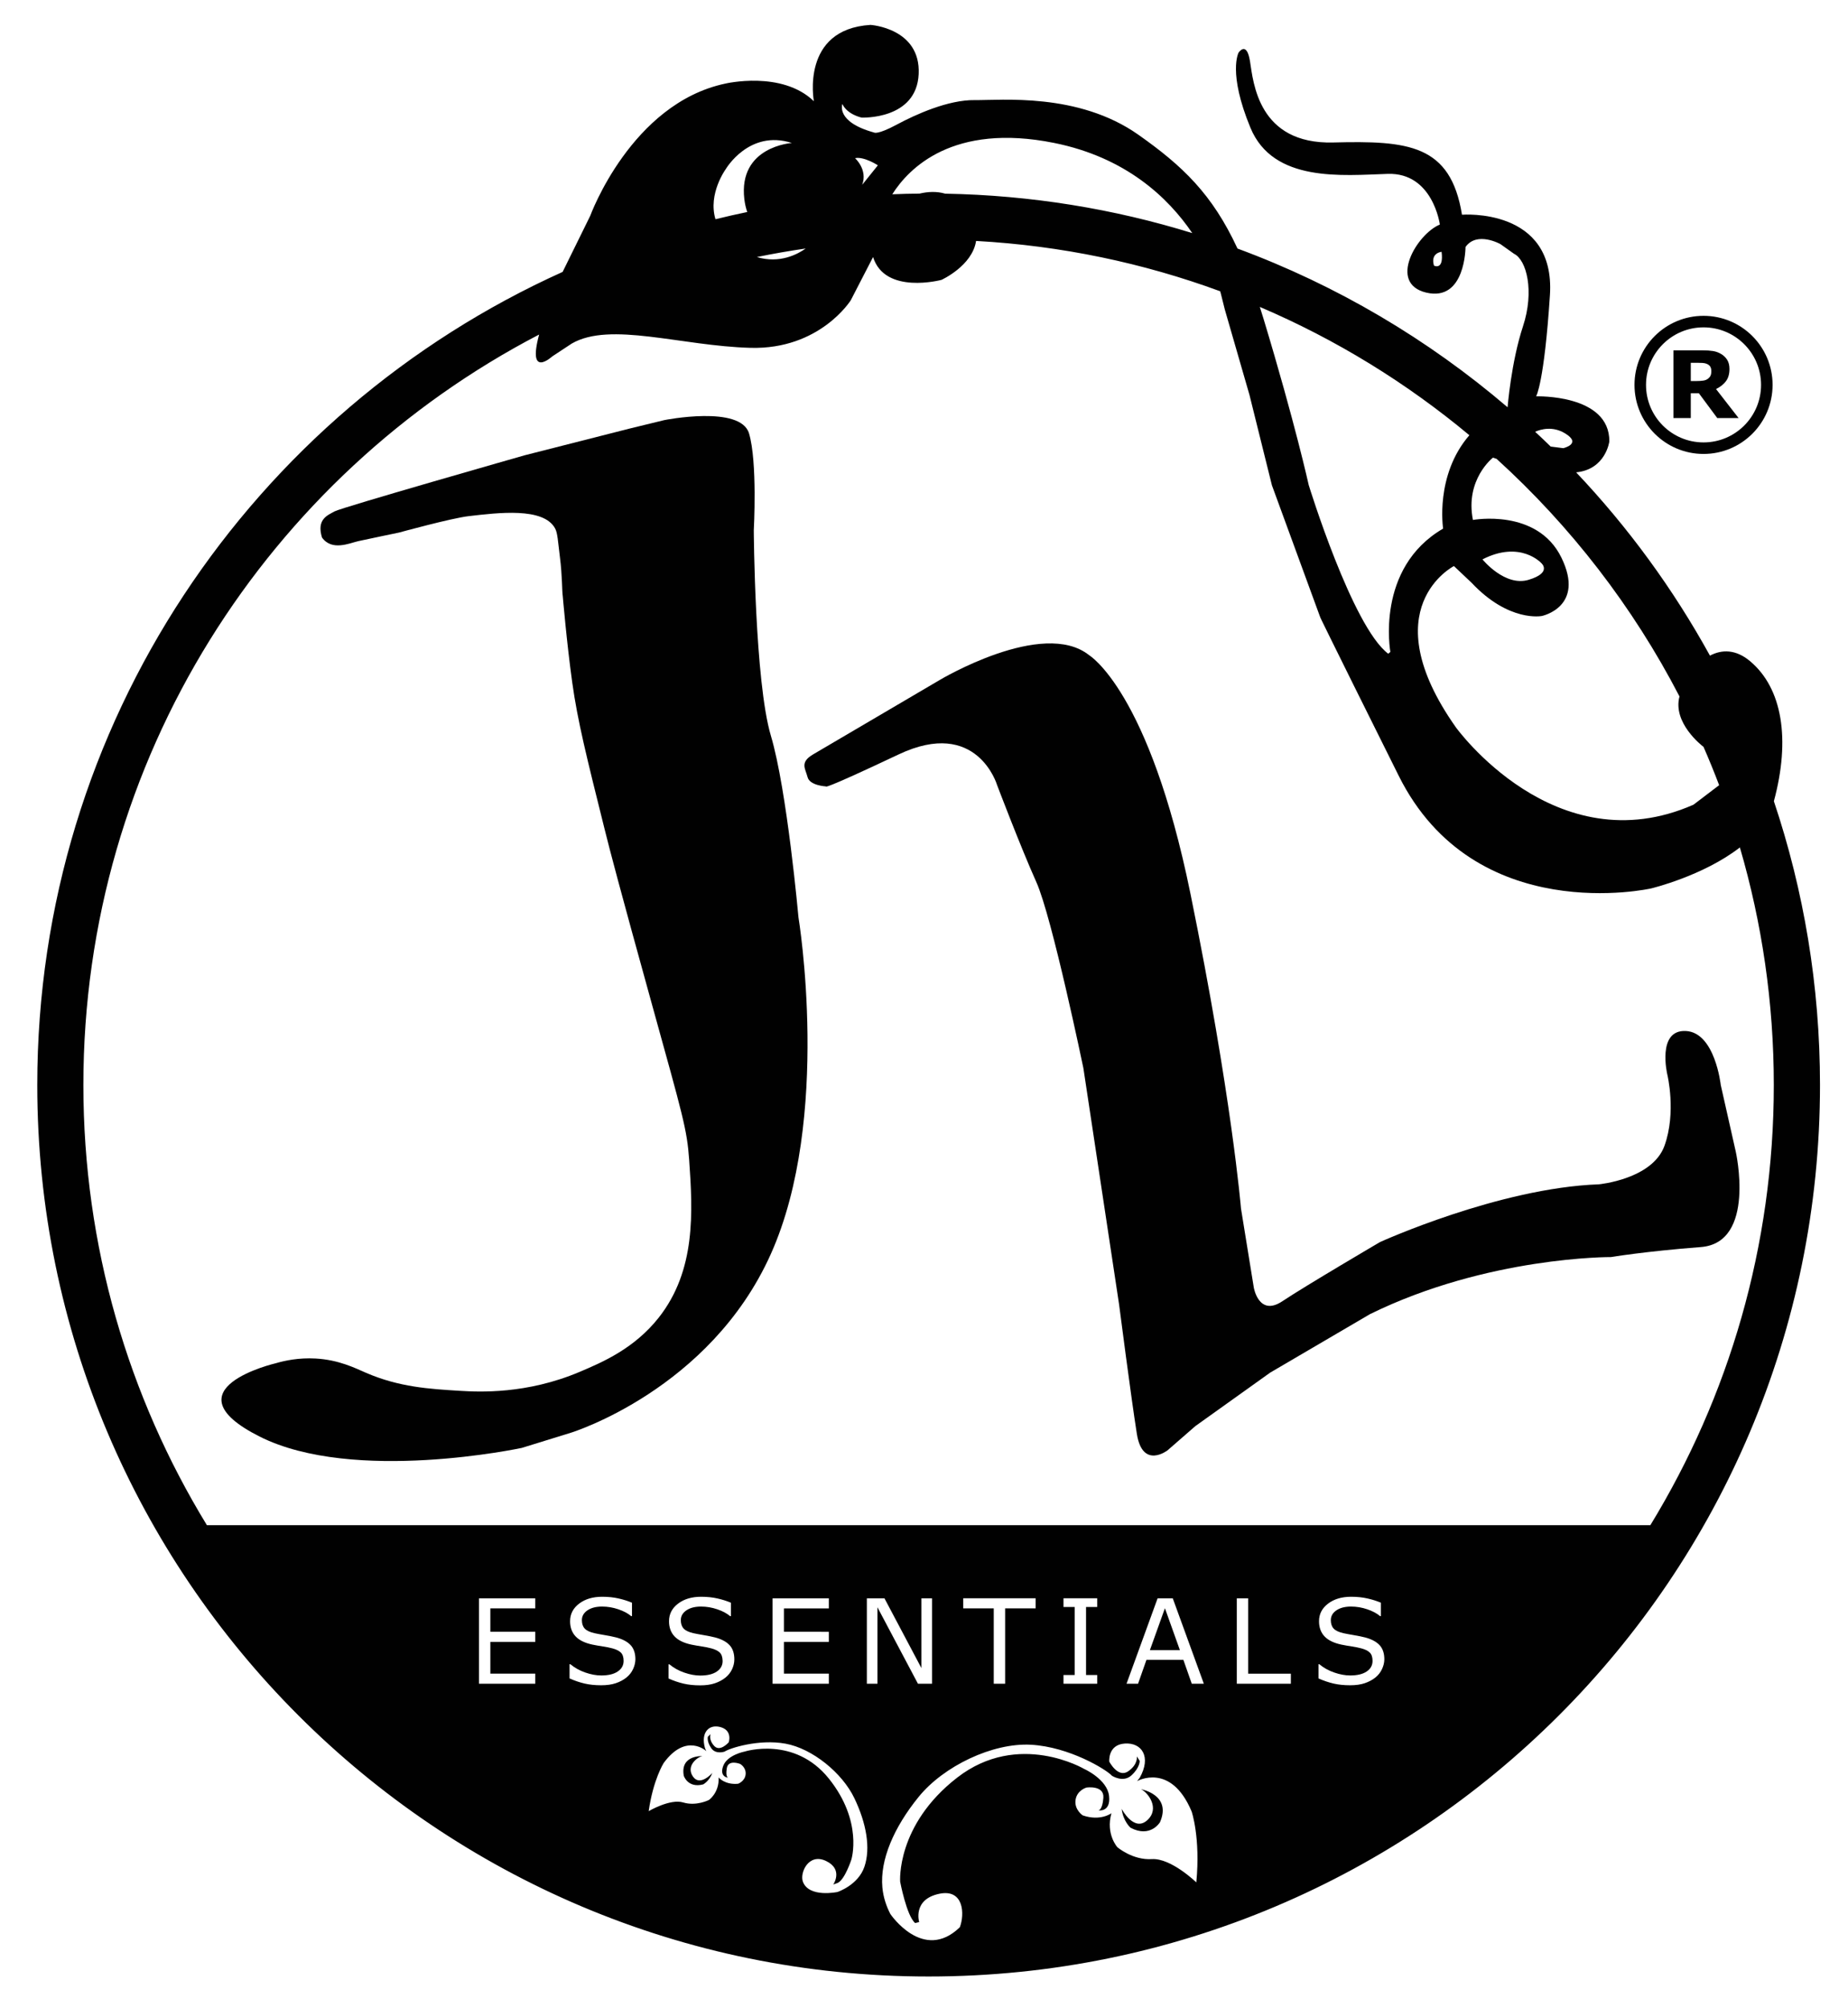
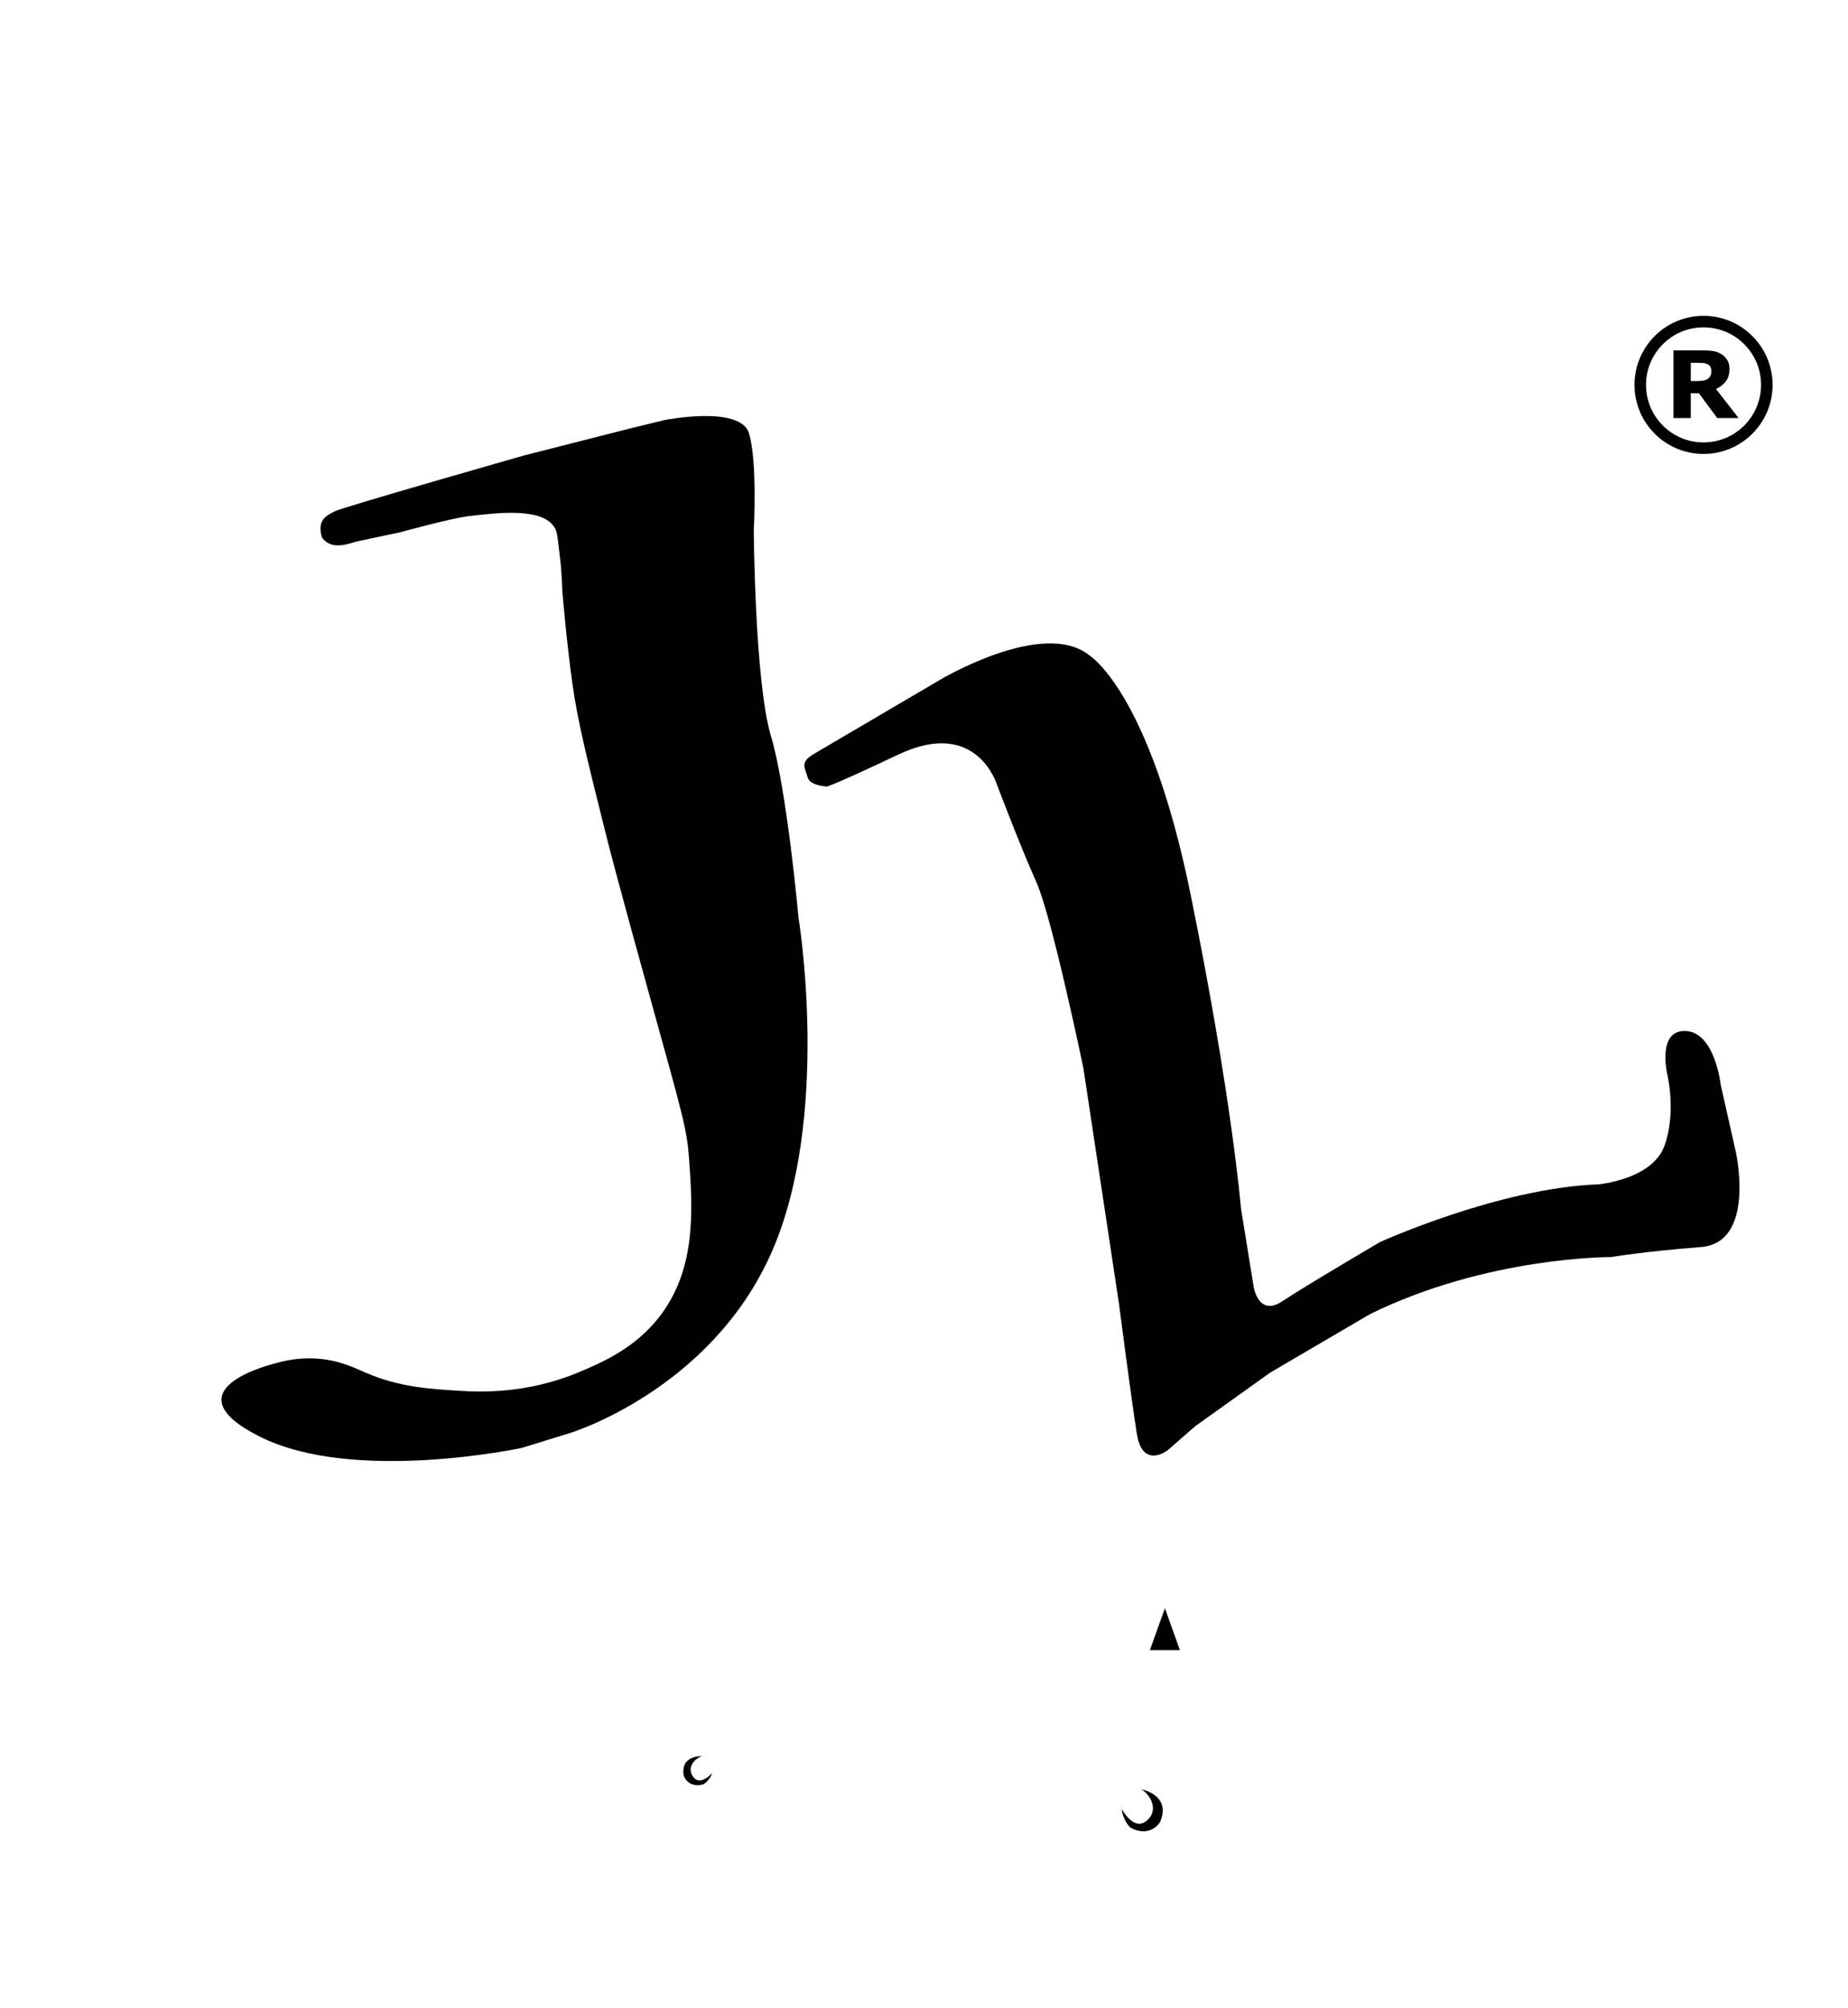
<svg xmlns="http://www.w3.org/2000/svg" version="1.1" id="Layer_1" x="0px" y="0px" viewBox="0 0 480.99 522.56" style="enable-background:new 0 0 480.99 522.56;" xml:space="preserve">
  <style type="text/css">
	.st0{fill:#010101;}
	.st1{fill:none;stroke:#010101;stroke-width:3;stroke-miterlimit:10;}
</style>
  <path class="st0" d="M87.08,133.08c1.73-0.99,49.48-14.6,49.48-14.6l27.22-6.93l9.15-2.23c0,0,19.79-3.96,22.02,3.46  s1.24,25.24,1.24,25.24s0.25,39.34,4.45,53.44c4.21,14.1,7.18,47.26,7.18,47.26s8.66,52.21-7.18,87.59s-52.01,46.52-52.01,46.52  l-12.81,3.96c0,0-43.79,9.4-68.29-2.97c-24.49-12.37,4.21-19.05,4.21-19.05c2.42-0.71,6.04-1.48,10.39-1.24  c6.05,0.34,10.23,2.46,13.11,3.71c8.66,3.74,16.48,4.21,24.49,4.7c4.96,0.3,17.35,0.92,31.18-4.95c5.82-2.47,14.15-6.01,20.54-14.1  c9.72-12.33,8.87-27.56,7.92-41.07c-0.56-7.93-1.62-11.34-9.65-40.33c-8.73-31.53-10.86-39.72-12.37-45.77  c-4.67-18.72-7.01-28.03-8.41-38.1c-1.46-10.52-2.47-22.52-2.47-22.52c-0.21-1.28-0.1-5.08-0.74-10.14  c-0.52-4.14-0.6-6.23-1.24-7.42c-3-5.61-14.88-4.1-22.52-3.22c-4.43,0.51-18.12,4.27-18.12,4.27s-8.79,1.83-10.58,2.23  c-2.3,0.52-6.87,2.66-9.46-0.93C82.32,135.06,85.35,134.07,87.08,133.08z" />
  <path class="st0" d="M211.66,196.3l32.85-19.3c0,0,26.91-16.14,38.97-6.49c0,0,15.59,9.28,26.35,61.98S323,314.5,323,314.5  l3.34,20.6c0,0,1.3,7.61,7.42,3.53c6.12-4.08,25.42-15.4,25.42-15.4s30.99-14.1,56.97-15.03c0,0,13.92-1.3,17.07-10.02  c3.15-8.72,0.74-18.56,0.74-18.56s-2.78-11.69,4.82-11.32c7.61,0.37,9.09,14.05,9.09,14.05l3.9,17.31c0,0,5.38,23.75-9.09,24.87  c-14.47,1.11-23.38,2.6-23.38,2.6s-32.1-0.19-62.72,14.85l-25.98,15.22l-19.48,13.92l-7.24,6.31c0,0-6.49,5.01-7.98-4.27  c-1.48-9.28-4.64-33.77-4.64-33.77l-9.28-61.42c0,0-8.16-39.34-12.25-48.43c-4.08-9.09-10.21-25.24-10.21-25.24  s-5.2-17.63-25.61-7.98S215,204.65,215,204.65s-4.24-0.19-4.81-2.41C209.62,200.01,208.09,198.39,211.66,196.3z" />
  <g>
-     <path class="st0" d="M180.36,462.32c-1.88-2.71,1.08-5.07,2.45-5.32c0,0-5.83-0.36-4.84,5.11c0,0,1.02,3.29,5.05,2.25   c0,0,1.6-0.83,2.39-2.99C185.41,461.37,182.23,465.03,180.36,462.32z" />
+     <path class="st0" d="M180.36,462.32c-1.88-2.71,1.08-5.07,2.45-5.32c0,0-5.83-0.36-4.84,5.11c0,0,1.02,3.29,5.05,2.25   c0,0,1.6-0.83,2.39-2.99C185.41,461.37,182.23,465.03,180.36,462.32" />
    <path class="st0" d="M296.96,465.61c1.79,0.8,5.07,5.01,1.61,8.1c-3.46,3.09-6.62-2.97-6.62-2.97c0.37,3.22,2.29,4.89,2.29,4.89   c5.19,2.75,7.67-1.42,7.67-1.42C305.06,467.04,296.96,465.61,296.96,465.61z" />
    <polygon class="st0" points="299.29,429.42 307.1,429.42 303.2,418.51  " />
-     <path class="st0" d="M461.7,208.51c0,0,0-0.01,0-0.01c4.35-16.12,2.21-29.4-6.21-36.45c-3.72-3.12-7.36-3.06-10.43-1.43   c-9.57-17.38-21.29-33.4-34.83-47.7c0,0,0.01,0,0.01,0c7.7-0.76,8.63-8.03,8.63-8.03c0.12-12.37-19.05-11.75-19.05-11.75   s2.1-3.46,3.59-26.35c1.48-22.89-22.89-20.91-22.89-20.91c-2.97-18.31-13.98-19.3-33.53-18.8c-19.55,0.49-20.78-15.71-21.65-21.15   c-0.87-5.44-2.97-2.23-2.97-2.23s-2.85,5.2,3.09,19.55c5.94,14.35,24,12.37,35.75,12s13.55,13.18,13.55,13.18   c-6.03,2.51-13.61,15.34-3.53,17.72c10.21,2.41,10.21-11.88,10.21-11.88c2.97-4.18,9.09-0.74,9.09-0.74l3.53,2.51   c3.25,1.58,5.38,9.65,2.32,18.93c-3.06,9.28-3.99,21-3.99,21c0,0-0.01,0-0.01,0.01c-20.62-17.63-44.36-31.72-70.29-41.3   c-6.56-14.17-14.28-21.5-25.82-29.63c-15.68-11.04-35.72-8.91-42.59-9c-6.87-0.09-15.31,3.71-20.32,6.4s-5.85,2.04-5.85,2.04   c-10.11-2.78-8.26-7.42-8.26-7.42c1.3,2.78,5.01,3.53,5.01,3.53s14.29,0.65,14.85-11.32c0.56-11.97-12.53-12.8-12.53-12.8   c-18.28,1.11-14.75,19.86-14.75,19.86c-8.35-8.07-23.07-4.58-23.07-4.58c-24.49,5.2-35.13,34.39-35.13,34.39l-7.19,14.61   c0,0,0,0,0,0C65.82,107.1,9.7,188.17,9.7,282.35c0,128.13,103.87,232,232,232s232-103.87,232-232   C473.7,256.53,469.48,231.71,461.7,208.51z M373.23,69.12c-0.99-3.34,1.98-3.59,1.98-3.59C375.83,70.48,373.23,69.12,373.23,69.12z    M401.31,160.3c0,0,11.38-2.35,5.07-15.22c-6.31-12.87-23.01-9.77-23.01-9.77c-2.1-10.52,5.2-16.21,5.2-16.21s0.34,0.11,0.94,0.3   c19.32,17.54,35.51,38.47,47.62,61.84c-1.83,6.84,5.76,12.75,6.26,13.13c1.43,3.28,2.79,6.6,4.06,9.96l-6.68,5.08   c-36,15.84-61.86-20.16-61.86-20.16c-21.9-31.05-0.49-41.94-0.49-41.94l4.58,4.33C392.77,162.03,401.31,160.3,401.31,160.3z    M385.85,145.57c9.9-5.07,15.34,0.99,15.34,0.99s2.85,2.47-3.34,4.33C391.66,152.75,385.85,145.57,385.85,145.57z M407.37,112.79   c4.45,2.72-0.49,3.84-0.49,3.84l-3.27-0.42c-1.33-1.3-2.68-2.58-4.05-3.85C401.01,111.72,404.12,110.8,407.37,112.79z    M382.44,113.26c-9.01,10.4-6.83,24.3-6.83,24.3c-17.72,10.3-13.73,32.1-13.73,32.1l-0.56,0.46c-9.37-7.05-20.69-43.89-20.69-43.89   s-3.53-16.05-11.78-43.33c-0.31-1.04-0.63-2.04-0.95-3.03C347.75,88.34,366.1,99.64,382.44,113.26z M274.38,37.2   c18.71,3.77,29.69,14.26,35.94,23.46c-20.38-6.3-41.96-9.86-64.31-10.26c-2.2-0.65-4.51-0.53-6.67-0.02   c-2.38,0.02-4.74,0.08-7.1,0.18C236.5,43.82,248.01,31.89,274.38,37.2z M209.7,64.67c-2.03,1.45-6.74,4.02-12.7,2.22   C201.2,66.03,205.43,65.29,209.7,64.67z M228.49,43.02l-4.08,5.07c1.48-3.96-1.86-6.93-1.86-6.93   C224.9,40.67,228.49,43.02,228.49,43.02z M188.9,44.01c0,0,6.06-10.39,17.2-6.8c0,0-13.98,0.87-12.37,14.6   c0.15,1.24,0.41,2.36,0.76,3.36c-2.77,0.57-5.53,1.21-8.27,1.88C184.22,50.39,188.9,44.01,188.9,44.01z M139.32,418.55h-11.69v6.09   h11.69v2.63h-11.69v8.26h11.69v2.63h-14.65v-22.23h14.65V418.55z M164.76,434.38c-0.4,0.85-0.97,1.56-1.69,2.15   c-0.8,0.64-1.72,1.13-2.78,1.49c-1.06,0.36-2.34,0.54-3.83,0.54c-1.6,0-3.04-0.15-4.32-0.45s-2.58-0.74-3.9-1.33v-3.7h0.21   c1.12,0.94,2.42,1.66,3.9,2.17c1.47,0.51,2.86,0.76,4.15,0.76c1.83,0,3.26-0.34,4.28-1.03s1.53-1.6,1.53-2.75   c0-0.99-0.24-1.71-0.72-2.18s-1.22-0.83-2.2-1.09c-0.75-0.2-1.56-0.36-2.43-0.49c-0.87-0.13-1.79-0.29-2.77-0.49   c-1.97-0.42-3.43-1.13-4.38-2.14c-0.95-1.01-1.43-2.33-1.43-3.95c0-1.86,0.79-3.39,2.36-4.58s3.57-1.78,5.99-1.78   c1.56,0,3,0.15,4.3,0.45s2.46,0.67,3.46,1.1v3.49h-0.21c-0.85-0.72-1.96-1.31-3.34-1.78c-1.38-0.47-2.79-0.71-4.23-0.71   c-1.58,0-2.85,0.33-3.82,0.99c-0.96,0.66-1.44,1.5-1.44,2.54c0,0.93,0.24,1.65,0.72,2.18s1.32,0.93,2.52,1.21   c0.64,0.14,1.54,0.31,2.72,0.51s2.17,0.4,2.99,0.61c1.65,0.44,2.9,1.1,3.73,1.99s1.25,2.12,1.25,3.72   C165.36,432.68,165.16,433.53,164.76,434.38z M224.99,485.78c-1.63,4.82-7.02,6.58-7.02,6.58s-7.42,1.58-9-2.69   c-0.84-2.27,1.46-7.56,6.03-5.38c4.58,2.18,1.88,6.13,1.88,6.13l1.21-0.45c1.85-0.94,3.5-6.05,3.5-6.05s3.11-9.88-5.85-21.06   c-8.96-11.18-21.91-7.05-21.91-7.05s-4.54,0.85-5.6,3.75s1.29,3.06,1.29,3.06s-0.74-0.13-0.35-2.48c0.38-2.35,3.47-1.11,3.47-1.11   s1.59,0.88,1.43,2.69c-0.16,1.81-1.95,2.47-1.95,2.47c-3.47,0.34-5.07-1.63-5.07-1.63c0.16,4.01-2.53,5.85-2.53,5.85   s-3.29,1.69-6.7,0.65c-3.4-1.04-8.98,2.26-8.98,2.26c1.16-8.21,3.9-12.53,3.9-12.53c5.87-8,11.1-3.09,11.1-3.09l-0.33-0.71   c-1.23-4.27,1.14-6.45,4.17-5.5c3.02,0.95,1.99,3.91,1.99,3.91s-2.26,2.62-3.79,0.94c-1.53-1.68-0.93-3.07-0.93-3.07l-0.71,0.69   c0,0-0.34,1.18,0.87,2.96c1.17,1.72,3.48,0.91,3.48,0.91c1.22-0.86,8.86-3.35,15.87-2.07c7,1.28,14.76,7.61,17.91,14.19   C225.53,474.54,226.63,480.96,224.99,485.78z M187.34,430.05c-0.48-0.47-1.22-0.83-2.2-1.09c-0.75-0.2-1.56-0.36-2.43-0.49   c-0.87-0.13-1.79-0.29-2.77-0.49c-1.97-0.42-3.43-1.13-4.38-2.14c-0.95-1.01-1.43-2.33-1.43-3.95c0-1.86,0.79-3.39,2.36-4.58   s3.57-1.78,5.99-1.78c1.56,0,3,0.15,4.3,0.45s2.46,0.67,3.46,1.1v3.49h-0.21c-0.85-0.72-1.96-1.31-3.34-1.78   c-1.38-0.47-2.79-0.71-4.23-0.71c-1.58,0-2.85,0.33-3.82,0.99c-0.96,0.66-1.44,1.5-1.44,2.54c0,0.93,0.24,1.65,0.72,2.18   s1.32,0.93,2.52,1.21c0.64,0.14,1.54,0.31,2.72,0.51s2.17,0.4,2.99,0.61c1.65,0.44,2.9,1.1,3.73,1.99s1.25,2.12,1.25,3.72   c0,0.87-0.2,1.72-0.6,2.57c-0.4,0.85-0.97,1.56-1.69,2.15c-0.8,0.64-1.72,1.13-2.78,1.49c-1.06,0.36-2.34,0.54-3.83,0.54   c-1.6,0-3.04-0.15-4.32-0.45s-2.58-0.74-3.9-1.33v-3.7h0.21c1.12,0.94,2.42,1.66,3.9,2.17c1.47,0.51,2.86,0.76,4.15,0.76   c1.83,0,3.26-0.34,4.28-1.03s1.53-1.6,1.53-2.75C188.06,431.24,187.82,430.52,187.34,430.05z M215.73,424.64v2.63h-11.69v8.26   h11.69v2.63h-14.65v-22.23h14.65v2.63h-11.69v6.09H215.73z M228.38,438.16h-2.76v-22.23h4.58l9.62,18.16v-18.16h2.76v22.23h-3.66   l-10.54-19.89V438.16z M311.37,489.86c0,0-6.56-6.37-11.57-6.06s-8.97-3.09-8.97-3.09s-3.09-3.4-1.55-8.85c0,0-2.85,2.16-7.48,0.56   c0,0-2.23-1.48-1.86-4.02c0.37-2.54,2.85-3.22,2.85-3.22s4.64-0.68,4.39,2.66c-0.25,3.34-1.3,3.28-1.3,3.28s3.28,0.56,2.78-3.77   c-0.49-4.33-6.43-6.99-6.43-6.99s-17.13-10.14-33.09,2.23c-15.96,12.37-14.85,27.09-14.85,27.09s1.67,8.86,3.9,10.76l1.05-0.25   c0,0-1.79-5.88,5.2-7.36c6.43-1.37,6.68,5.3,5.38,8.7l0,0c-9.53,9.25-18.08-3.44-18.08-3.44c-0.97-1.87-1.83-4.22-2.08-6.93   c-0.65-7.14,2.97-15.59,9.46-23.57c6.49-7.98,19.21-14.1,29.23-13.55c10.02,0.56,19.67,6.49,21.06,8.07c0,0,2.91,1.89,5.07-0.09   c2.24-2.05,2.16-3.77,2.16-3.77l-0.74-1.18c0,0,0.36,2.1-2.29,3.9c-2.65,1.8-4.89-2.54-4.89-2.54s-0.43-4.39,4.02-4.7   c4.45-0.31,6.99,3.46,3.9,8.91l-0.68,0.87c0,0,8.78-5.01,14.19,7.89C310.16,471.4,312.49,478.23,311.37,489.86z M250.71,418.55   v-2.63h18.84v2.63h-7.94v19.61h-2.96v-19.61H250.71z M276.8,418.19v-2.27h8.78v2.27h-2.91v17.7h2.91v2.27h-8.78v-2.27h2.91v-17.7   H276.8z M310.19,438.16l-2.18-6.2h-9.62l-2.18,6.2h-3l8.09-22.23h3.94l8.09,22.23H310.19z M335.98,438.16h-14.07v-22.23h2.96v19.61   h11.11V438.16z M359.69,434.38c-0.4,0.85-0.97,1.56-1.69,2.15c-0.8,0.64-1.72,1.13-2.78,1.49c-1.06,0.36-2.34,0.54-3.83,0.54   c-1.6,0-3.04-0.15-4.32-0.45s-2.58-0.74-3.9-1.33v-3.7h0.21c1.12,0.94,2.42,1.66,3.9,2.17c1.47,0.51,2.86,0.76,4.15,0.76   c1.83,0,3.26-0.34,4.28-1.03s1.53-1.6,1.53-2.75c0-0.99-0.24-1.71-0.72-2.18s-1.22-0.83-2.2-1.09c-0.75-0.2-1.56-0.36-2.43-0.49   c-0.87-0.13-1.79-0.29-2.77-0.49c-1.97-0.42-3.43-1.13-4.38-2.14c-0.95-1.01-1.43-2.33-1.43-3.95c0-1.86,0.79-3.39,2.36-4.58   s3.57-1.78,5.99-1.78c1.56,0,3,0.15,4.3,0.45s2.46,0.67,3.46,1.1v3.49h-0.21c-0.85-0.72-1.96-1.31-3.34-1.78   c-1.38-0.47-2.79-0.71-4.23-0.71c-1.58,0-2.85,0.33-3.82,0.99c-0.96,0.66-1.44,1.5-1.44,2.54c0,0.93,0.24,1.65,0.72,2.18   s1.32,0.93,2.52,1.21c0.64,0.14,1.54,0.31,2.72,0.51s2.17,0.4,2.99,0.61c1.65,0.44,2.9,1.1,3.73,1.99s1.25,2.12,1.25,3.72   C360.3,432.68,360.09,433.53,359.69,434.38z M53.83,396.87C33.45,363.51,21.7,324.3,21.7,282.35   c0-84.94,48.14-158.62,118.62-195.29c-3.16,11.72,3.42,5.69,3.42,5.69l5.07-3.34c10.02-5.81,28.45,0.62,46.52,1.11   c18.06,0.49,26.1-12.37,26.1-12.37l5.81-11.26c3.09,9.9,17.81,5.94,17.81,5.94s8.01-3.63,9-10.13c22.22,1.23,43.56,5.75,63.54,13.1   c0.14,0.48,0.2,0.75,0.2,0.75l0.99,3.96l6.43,22.27l5.84,23.51l12.59,34.39c0,0,0.62,1.48,20.41,41.2   c19.79,39.71,65.69,29.32,65.69,29.32s13.51-3.22,23.11-10.67c5.74,19.62,8.83,40.37,8.83,61.84c0,41.96-11.75,81.16-32.13,114.53   H53.83z" />
  </g>
  <g>
    <circle class="st1" cx="443.39" cy="100.16" r="16.47" />
    <g>
      <path class="st0" d="M452.51,108.79h-5.55l-4.79-6.46h-2.1v6.46h-4.52V91.17h7.62c1.04,0,1.94,0.06,2.69,0.18    c0.75,0.12,1.45,0.38,2.11,0.77c0.66,0.39,1.19,0.91,1.58,1.53c0.39,0.63,0.59,1.41,0.59,2.36c0,1.3-0.3,2.36-0.91,3.18    c-0.6,0.82-1.47,1.5-2.59,2.05L452.51,108.79z M445.42,96.57c0-0.44-0.09-0.82-0.27-1.14c-0.18-0.32-0.49-0.56-0.93-0.75    c-0.31-0.13-0.67-0.2-1.08-0.23c-0.41-0.03-0.89-0.04-1.43-0.04h-1.64v4.75h1.4c0.73,0,1.33-0.04,1.82-0.11    c0.49-0.07,0.9-0.23,1.23-0.48c0.32-0.24,0.55-0.51,0.69-0.81C445.35,97.46,445.42,97.07,445.42,96.57z" />
    </g>
  </g>
</svg>